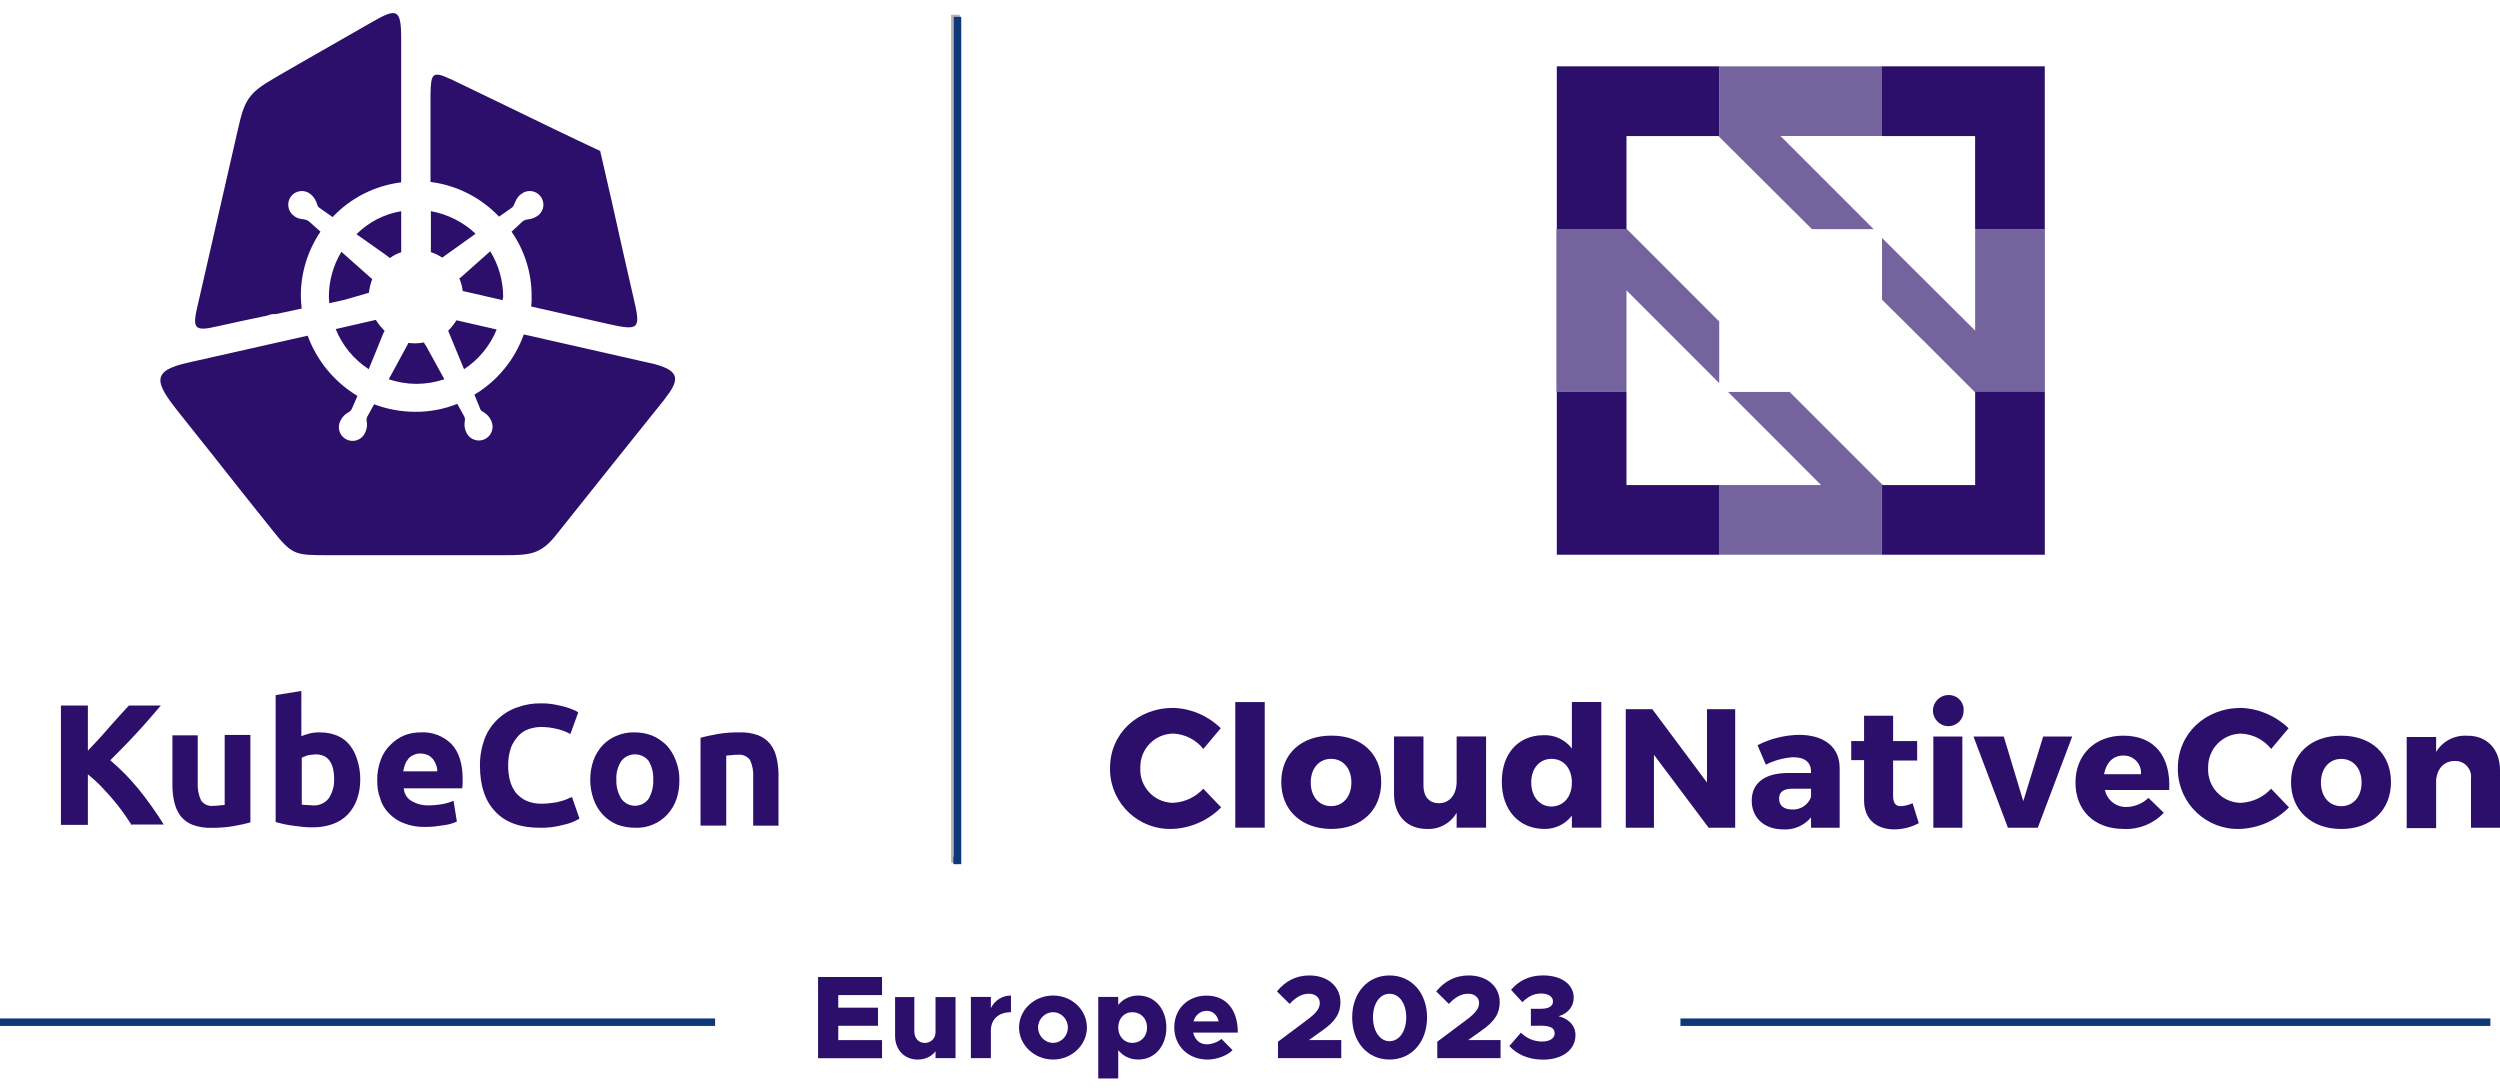
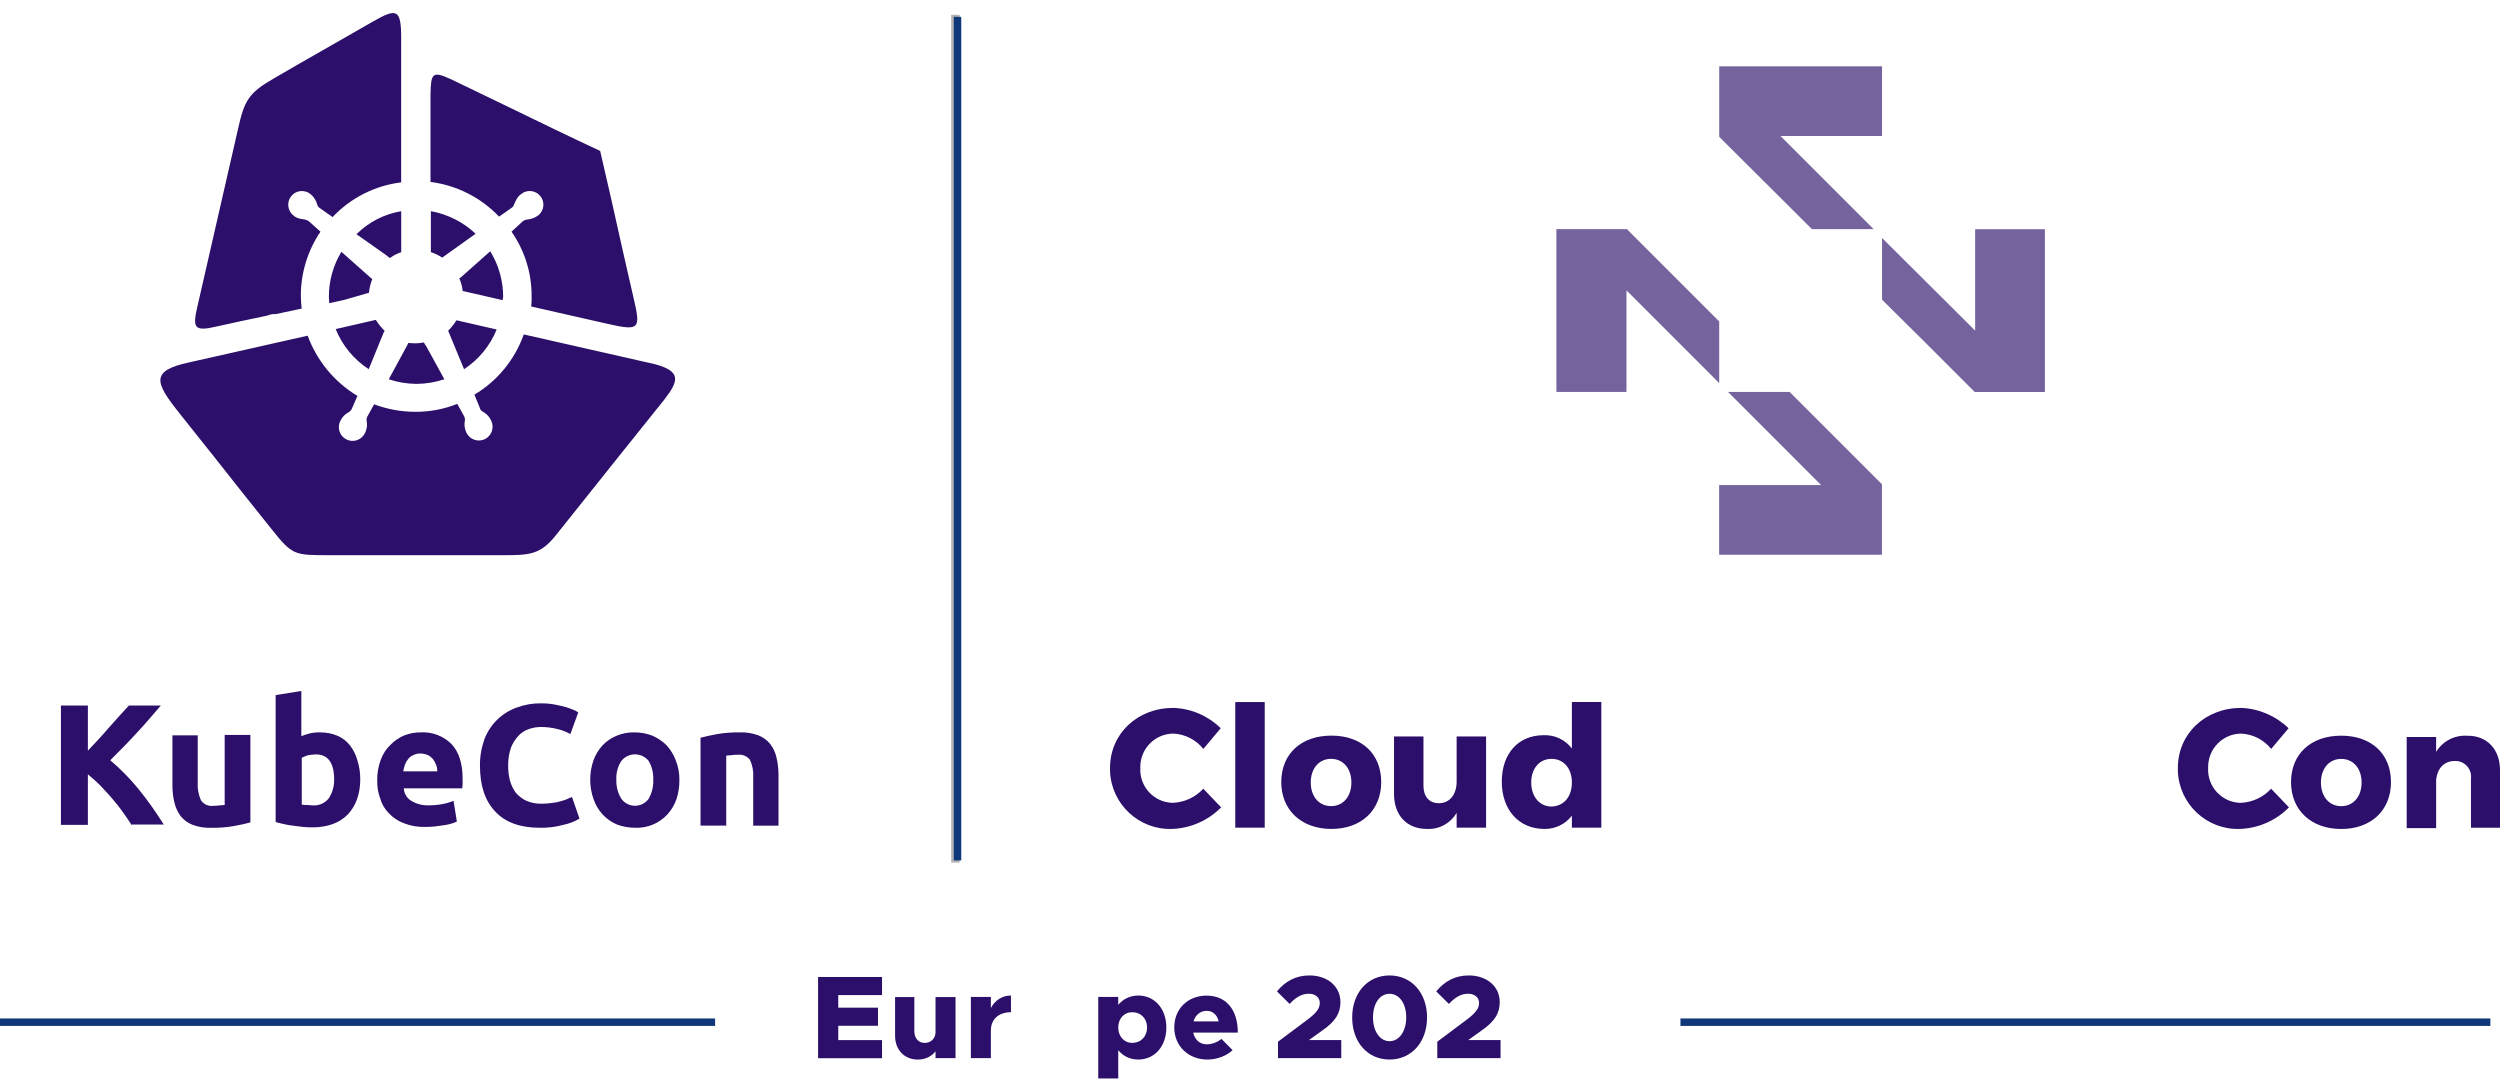
<svg xmlns="http://www.w3.org/2000/svg" width="174" height="76" viewBox="0 0 174 76" fill="none">
  <g clip-path="url(#clip0_4750_1218)">
    <path d="M58.343 69.252V70.134H61.108V71.394H58.343V72.392H61.39V73.652H56.938V67.998H61.39V69.258H58.343V69.252Z" fill="#2B0F6A" />
    <path d="M66.505 69.391V73.646H65.113V73.169C64.85 73.521 64.405 73.746 63.869 73.746C62.949 73.746 62.298 73.063 62.298 72.101V69.394H63.638V71.79C63.638 72.258 63.933 72.588 64.363 72.588C64.793 72.588 65.113 72.267 65.113 71.847V69.394H66.505V69.391Z" fill="#2B0F6A" />
    <path d="M70.363 69.289V70.45C69.501 70.45 68.965 70.944 68.965 71.726V73.644H67.573V69.388H68.965V70.161C69.244 69.626 69.748 69.289 70.363 69.289Z" fill="#2B0F6A" />
-     <path d="M70.925 71.512C70.925 70.287 71.986 69.289 73.295 69.289C74.603 69.289 75.649 70.287 75.649 71.512C75.649 72.737 74.594 73.744 73.295 73.744C71.996 73.744 70.925 72.74 70.925 71.512ZM74.324 71.512C74.324 70.928 73.862 70.45 73.295 70.45C72.727 70.45 72.249 70.928 72.249 71.512C72.249 72.095 72.717 72.583 73.295 72.583C73.872 72.583 74.324 72.099 74.324 71.512Z" fill="#2B0F6A" />
    <path d="M81.178 71.512C81.178 72.82 80.363 73.744 79.228 73.744C78.65 73.744 78.166 73.506 77.829 73.093V75.059H76.438V69.388H77.829V69.94C78.166 69.53 78.654 69.289 79.228 69.289C80.363 69.289 81.178 70.213 81.178 71.512ZM79.837 71.512C79.837 70.896 79.41 70.45 78.801 70.45C78.234 70.45 77.829 70.896 77.829 71.512C77.829 72.127 78.234 72.583 78.801 72.583C79.41 72.583 79.837 72.137 79.837 71.512Z" fill="#2B0F6A" />
    <path d="M85.013 72.306L85.786 73.089C85.408 73.477 84.683 73.746 84.041 73.746C82.723 73.746 81.729 72.816 81.729 71.508C81.729 70.199 82.691 69.295 83.977 69.295C85.328 69.295 86.152 70.257 86.152 71.87H83.047C83.153 72.355 83.5 72.685 83.987 72.685C84.349 72.685 84.737 72.537 85.016 72.306H85.013ZM83.063 71.088H84.818C84.718 70.651 84.423 70.353 83.987 70.353C83.551 70.353 83.198 70.642 83.067 71.088H83.063Z" fill="#2B0F6A" />
    <path d="M88.951 72.499L91.043 70.934C91.677 70.456 91.857 70.145 91.857 69.799C91.857 69.411 91.52 69.164 91.107 69.164C90.581 69.164 90.186 69.42 89.757 69.873L88.874 69C89.474 68.275 90.209 67.891 91.139 67.891C92.406 67.891 93.294 68.663 93.294 69.744C93.294 70.492 92.98 71.079 91.992 71.752L91.103 72.387H93.352V73.647H88.948V72.502L88.951 72.499Z" fill="#2B0F6A" />
    <path d="M94.112 70.812C94.112 69.1 95.189 67.891 96.713 67.891C98.236 67.891 99.323 69.1 99.323 70.812C99.323 72.525 98.246 73.743 96.713 73.743C95.18 73.743 94.112 72.534 94.112 70.812ZM97.874 70.812C97.874 69.85 97.396 69.167 96.713 69.167C96.029 69.167 95.561 69.85 95.561 70.812C95.561 71.774 96.039 72.467 96.713 72.467C97.386 72.467 97.874 71.774 97.874 70.812Z" fill="#2B0F6A" />
    <path d="M100.038 72.499L102.129 70.934C102.764 70.456 102.944 70.145 102.944 69.799C102.944 69.411 102.607 69.164 102.194 69.164C101.668 69.164 101.273 69.42 100.843 69.873L99.961 69C100.561 68.275 101.296 67.891 102.226 67.891C103.492 67.891 104.381 68.663 104.381 69.744C104.381 70.492 104.066 71.079 103.079 71.752L102.19 72.387H104.439V73.647H100.035V72.502L100.038 72.499Z" fill="#2B0F6A" />
-     <path d="M105.048 72.805L105.856 71.875C106.267 72.286 106.796 72.491 107.322 72.491C107.889 72.491 108.204 72.25 108.204 71.923C108.204 71.57 107.941 71.388 107.216 71.388L106.549 71.397V70.211H107.216C107.783 70.22 108.088 70.031 108.088 69.701C108.088 69.354 107.751 69.149 107.242 69.149C106.732 69.149 106.327 69.39 105.959 69.749L105.17 68.892C105.654 68.325 106.347 67.889 107.392 67.889C108.726 67.889 109.531 68.546 109.531 69.438C109.531 70.073 109.111 70.547 108.476 70.73C109.111 70.878 109.653 71.323 109.653 72.048C109.653 73.046 108.765 73.751 107.399 73.751C106.353 73.751 105.555 73.363 105.054 72.805H105.048Z" fill="#2B0F6A" />
    <path d="M48.757 51.348C49.075 51.262 49.45 51.175 49.941 51.089C50.438 51.005 50.938 50.967 51.441 50.973C51.894 50.954 52.343 51.021 52.769 51.175C53.096 51.3 53.385 51.509 53.606 51.781C53.818 52.054 53.965 52.368 54.039 52.705C54.132 53.093 54.18 53.491 54.184 53.888V57.467H52.423V54.09C52.452 53.673 52.372 53.256 52.192 52.878C51.983 52.618 51.656 52.487 51.326 52.532C51.191 52.528 51.057 52.538 50.922 52.56C50.778 52.56 50.662 52.589 50.547 52.589V57.464H48.757V51.348ZM45.467 54.264C45.486 53.808 45.377 53.359 45.149 52.965C44.736 52.439 43.972 52.349 43.446 52.763C43.373 52.82 43.305 52.888 43.244 52.965C42.994 53.349 42.872 53.805 42.898 54.264C42.879 54.732 42.997 55.194 43.244 55.591C43.619 56.117 44.351 56.239 44.877 55.864C44.983 55.79 45.075 55.697 45.149 55.591C45.377 55.187 45.486 54.728 45.467 54.264ZM47.285 54.264C47.295 54.725 47.227 55.181 47.083 55.62C46.945 56.014 46.73 56.377 46.448 56.688C45.871 57.313 45.047 57.65 44.197 57.612C43.764 57.612 43.334 57.535 42.927 57.381C42.555 57.22 42.221 56.986 41.945 56.688C41.663 56.38 41.445 56.018 41.31 55.62C41.002 54.741 41.002 53.786 41.31 52.907C41.452 52.522 41.666 52.169 41.945 51.868C42.221 51.579 42.555 51.355 42.927 51.204C43.318 51.04 43.741 50.96 44.168 50.973C44.591 50.973 45.014 51.05 45.409 51.204C45.775 51.364 46.105 51.589 46.39 51.868C46.666 52.169 46.884 52.522 47.025 52.907C47.202 53.337 47.292 53.798 47.285 54.264ZM37.561 57.612C36.205 57.612 35.166 57.236 34.473 56.486C33.751 55.736 33.405 54.668 33.405 53.282C33.398 52.654 33.508 52.028 33.722 51.435C34.114 50.409 34.938 49.607 35.974 49.241C36.519 49.039 37.096 48.943 37.677 48.953C37.997 48.953 38.315 48.978 38.629 49.039C38.918 49.097 39.178 49.155 39.38 49.212C39.566 49.27 39.748 49.337 39.928 49.414C40.044 49.453 40.149 49.511 40.246 49.587L39.697 51.089C39.415 50.934 39.114 50.816 38.802 50.742C38.424 50.646 38.039 50.598 37.648 50.598C37.362 50.601 37.08 50.649 36.811 50.742C36.535 50.832 36.288 50.992 36.089 51.204C35.871 51.441 35.695 51.714 35.57 52.012C35.438 52.403 35.368 52.811 35.368 53.224C35.361 53.584 35.4 53.943 35.483 54.292C35.563 54.603 35.701 54.895 35.887 55.158C36.092 55.402 36.349 55.601 36.638 55.736C36.984 55.883 37.359 55.95 37.734 55.938C37.975 55.938 38.215 55.915 38.456 55.88C38.652 55.861 38.844 55.822 39.033 55.764C39.181 55.726 39.325 55.678 39.466 55.62C39.575 55.559 39.691 55.511 39.813 55.476L40.332 56.977C39.986 57.185 39.604 57.329 39.206 57.41C38.671 57.557 38.116 57.628 37.561 57.612ZM30.435 53.657C30.435 53.51 30.406 53.362 30.349 53.224C30.297 53.09 30.23 52.965 30.146 52.849C30.05 52.73 29.935 52.634 29.8 52.56C29.637 52.49 29.46 52.448 29.281 52.445C29.101 52.435 28.921 52.474 28.761 52.56C28.623 52.612 28.505 52.702 28.415 52.82C28.315 52.942 28.238 53.077 28.184 53.224C28.129 53.375 28.091 53.529 28.068 53.686H30.435V53.657ZM26.253 54.321C26.244 53.818 26.333 53.321 26.513 52.849C26.66 52.455 26.898 52.099 27.206 51.81C27.478 51.538 27.802 51.323 28.158 51.175C28.517 51.037 28.899 50.97 29.284 50.973C30.079 50.928 30.855 51.22 31.42 51.781C31.939 52.33 32.199 53.138 32.199 54.206V54.552C32.199 54.668 32.17 54.783 32.17 54.87H28.104C28.123 55.226 28.315 55.553 28.623 55.736C28.989 55.957 29.409 56.066 29.835 56.053C30.156 56.053 30.474 56.024 30.788 55.966C31.054 55.918 31.317 55.841 31.567 55.736L31.798 57.179C31.676 57.236 31.551 57.285 31.423 57.323C31.243 57.377 31.061 57.416 30.875 57.438C30.672 57.467 30.47 57.496 30.239 57.525C30.018 57.547 29.797 57.557 29.576 57.554C29.072 57.567 28.572 57.48 28.104 57.294C27.709 57.147 27.353 56.909 27.064 56.601C26.776 56.313 26.567 55.957 26.458 55.562C26.311 55.165 26.244 54.745 26.256 54.321M25.073 54.292C25.073 54.754 24.996 55.213 24.842 55.649C24.701 56.034 24.486 56.387 24.207 56.688C23.915 56.983 23.559 57.211 23.168 57.352C22.722 57.509 22.254 57.586 21.782 57.583C21.552 57.586 21.321 57.576 21.09 57.554L20.397 57.467C20.172 57.442 19.951 57.403 19.733 57.352C19.531 57.294 19.329 57.265 19.185 57.208V48.379L20.974 48.09V51.236C21.18 51.153 21.391 51.085 21.609 51.034C21.837 50.986 22.068 50.967 22.302 50.976C22.709 50.973 23.11 51.05 23.485 51.207C23.825 51.351 24.124 51.579 24.351 51.871C24.592 52.179 24.768 52.532 24.871 52.91C25.015 53.356 25.082 53.824 25.073 54.295M23.255 54.238C23.255 53.083 22.822 52.506 21.985 52.506C21.802 52.512 21.616 52.532 21.436 52.564C21.289 52.612 21.144 52.67 21.003 52.737V55.998C21.115 56.024 21.234 56.034 21.349 56.027C21.494 56.027 21.638 56.056 21.782 56.056C22.206 56.085 22.616 55.899 22.879 55.566C23.139 55.174 23.27 54.709 23.255 54.238ZM17.427 57.24C17.11 57.326 16.735 57.413 16.244 57.499C15.747 57.583 15.246 57.621 14.743 57.615C14.291 57.634 13.842 57.567 13.415 57.413C13.088 57.288 12.799 57.079 12.578 56.807C12.373 56.531 12.225 56.217 12.145 55.883C12.049 55.495 12.001 55.097 12.001 54.7V51.178H13.762V54.469C13.736 54.895 13.816 55.322 13.992 55.71C14.185 55.989 14.522 56.133 14.858 56.085C14.993 56.088 15.128 56.079 15.262 56.056C15.407 56.056 15.522 56.027 15.638 56.027V51.153H17.427V57.24ZM9.175 57.442C9.002 57.182 8.8 56.864 8.569 56.547C8.338 56.217 8.088 55.899 7.819 55.594C7.559 55.277 7.27 54.988 6.982 54.671C6.709 54.395 6.417 54.135 6.116 53.891V57.413H4.24V49.103H6.116V52.249C6.607 51.73 7.097 51.21 7.588 50.633C8.079 50.085 8.54 49.565 8.973 49.103H11.196C10.619 49.767 10.07 50.431 9.493 51.037C8.916 51.672 8.31 52.278 7.675 52.913C8.377 53.51 9.021 54.164 9.608 54.876C10.256 55.675 10.853 56.515 11.398 57.387H9.175V57.445V57.442Z" fill="#2B0F6A" />
    <path d="M84.965 50.683L83.753 52.126C83.246 51.488 82.489 51.1 81.675 51.058C80.395 51.061 79.362 52.104 79.366 53.383C79.366 53.406 79.366 53.431 79.366 53.454C79.301 54.727 80.28 55.811 81.553 55.875C81.591 55.875 81.633 55.875 81.671 55.875C82.467 55.83 83.211 55.481 83.75 54.894L84.991 56.193C84.09 57.107 82.871 57.645 81.585 57.694C79.279 57.777 77.342 55.971 77.258 53.666C77.258 53.595 77.255 53.524 77.258 53.454C77.258 51.058 79.163 49.269 81.671 49.269C82.906 49.313 84.077 49.817 84.962 50.683H84.965ZM85.975 57.607V48.864H88.025V57.607H85.975ZM96.132 54.432C96.132 56.395 94.747 57.694 92.668 57.694C90.59 57.694 89.176 56.395 89.176 54.432C89.176 52.469 90.561 51.199 92.668 51.199C94.776 51.199 96.132 52.469 96.132 54.432ZM91.228 54.461C91.228 55.442 91.806 56.106 92.643 56.106C93.48 56.106 94.057 55.442 94.057 54.461C94.057 53.48 93.48 52.816 92.643 52.816C91.806 52.816 91.228 53.48 91.228 54.461ZM103.431 57.607H101.382V56.568C100.959 57.306 100.154 57.742 99.304 57.694C97.918 57.694 97.024 56.741 97.024 55.269V51.257H99.073V54.692C99.073 55.442 99.477 55.904 100.141 55.904C100.92 55.904 101.382 55.269 101.382 54.403V51.257H103.431V57.604V57.607ZM111.452 57.607H109.403V56.77C108.951 57.363 108.245 57.703 107.498 57.694C105.708 57.694 104.525 56.366 104.525 54.403C104.525 52.44 105.68 51.17 107.44 51.17C108.207 51.138 108.938 51.485 109.403 52.094V48.861H111.452V57.604V57.607ZM109.403 54.461C109.403 53.48 108.826 52.816 107.989 52.816C107.152 52.816 106.574 53.48 106.574 54.461C106.574 55.442 107.152 56.135 107.989 56.135C108.855 56.106 109.403 55.442 109.403 54.461Z" fill="#2B0F6A" />
-     <path d="M118.922 57.61L115.115 52.533V57.61H113.152V49.358H115L118.806 54.463V49.358H120.769V57.61H118.922ZM128.04 53.453V57.61H126.048V56.888C125.577 57.462 124.855 57.773 124.114 57.725C122.758 57.725 121.92 56.888 121.92 55.733C121.92 54.521 122.786 53.828 124.374 53.8H126.048V53.713C126.048 53.078 125.644 52.703 124.807 52.703C124.143 52.744 123.495 52.921 122.902 53.222L122.325 51.866C123.235 51.401 124.242 51.154 125.269 51.144C127.029 51.173 128.04 52.039 128.04 53.453ZM126.048 55.474V54.896H124.749C124.143 54.896 123.825 55.098 123.825 55.589C123.825 56.051 124.143 56.34 124.72 56.34C125.307 56.378 125.846 56.025 126.048 55.474ZM133.549 57.292C133.027 57.574 132.443 57.722 131.846 57.725C130.605 57.725 129.739 57.032 129.739 55.705V52.905H128.845V51.577H129.739V49.816H131.76V51.577H133.434V52.934H131.76V55.416C131.76 55.907 131.962 56.138 132.337 56.109C132.606 56.086 132.869 56.019 133.116 55.907L133.549 57.292ZM136.667 49.444C136.689 50.025 136.237 50.516 135.656 50.541C135.637 50.541 135.618 50.541 135.602 50.541C135.005 50.535 134.528 50.044 134.534 49.444C134.54 48.857 135.015 48.383 135.602 48.376C136.16 48.347 136.638 48.774 136.67 49.335C136.67 49.371 136.67 49.409 136.67 49.444H136.667ZM134.56 57.61V51.263H136.58V57.61H134.56ZM139.752 57.61L137.356 51.263H139.463L140.82 55.762L142.205 51.263H144.226L141.83 57.61H139.752ZM150.973 54.983H146.503C146.65 55.688 147.282 56.189 148.004 56.166C148.575 56.157 149.12 55.929 149.533 55.531L150.601 56.571C149.886 57.331 148.873 57.741 147.83 57.696C145.752 57.696 144.453 56.397 144.453 54.463C144.453 52.529 145.81 51.202 147.773 51.202C149.995 51.202 151.092 52.674 150.977 54.983H150.973ZM149.011 53.886C149.068 53.229 148.578 52.648 147.92 52.59C147.869 52.587 147.821 52.584 147.77 52.587C147.048 52.587 146.586 53.107 146.442 53.886H149.011Z" fill="#2B0F6A" />
    <path d="M159.286 50.684L158.074 52.127C157.567 51.489 156.81 51.101 155.995 51.059C154.716 51.062 153.683 52.105 153.686 53.384C153.686 53.407 153.686 53.432 153.686 53.455C153.622 54.728 154.6 55.812 155.874 55.876C155.912 55.876 155.954 55.876 155.992 55.876C156.788 55.831 157.532 55.482 158.07 54.895L159.312 56.194C158.41 57.108 157.192 57.646 155.906 57.694C153.6 57.778 151.663 55.972 151.579 53.666C151.579 53.596 151.576 53.525 151.579 53.455C151.579 51.059 153.484 49.27 155.992 49.27C157.224 49.321 158.394 49.824 159.283 50.684H159.286ZM166.412 54.436C166.412 56.399 165.027 57.698 162.948 57.698C160.87 57.698 159.456 56.399 159.456 54.436C159.456 52.473 160.841 51.203 162.948 51.203C165.055 51.203 166.412 52.473 166.412 54.436ZM161.537 54.465C161.537 55.446 162.115 56.11 162.952 56.11C163.789 56.11 164.366 55.446 164.366 54.465C164.366 53.484 163.789 52.82 162.952 52.82C162.115 52.82 161.537 53.484 161.537 54.465ZM174 53.599V57.611H171.98V54.176C172.05 53.58 171.624 53.041 171.027 52.971C170.969 52.964 170.912 52.961 170.854 52.964C170.103 52.964 169.642 53.484 169.555 54.263V57.64H167.506V51.293H169.555V52.332C170.004 51.592 170.825 51.158 171.691 51.207C173.076 51.178 174 52.13 174 53.602V53.599Z" fill="#2B0F6A" />
    <path d="M116.959 71.144H173.33" stroke="#0F387A" stroke-width="0.52" stroke-miterlimit="10" />
    <path d="M0 71.144H49.771" stroke="#0F387A" stroke-width="0.52" stroke-miterlimit="10" />
    <path d="M66.354 1.172H66.643V59.887H66.354V1.172Z" stroke="#B3B2B3" stroke-width="0.27" stroke-miterlimit="10" />
    <path d="M66.643 1.172H66.354V59.887H66.643V1.172Z" stroke="#B3B2B3" stroke-width="0.27" stroke-miterlimit="10" />
-     <path d="M66.643 1.172H66.354V59.887H66.643V1.172Z" stroke="#B3B2B3" stroke-width="0.27" stroke-miterlimit="10" />
-     <path d="M66.643 1.172V59.887H66.354" stroke="#0F387A" stroke-width="0.52" stroke-miterlimit="10" />
+     <path d="M66.643 1.172V59.887" stroke="#0F387A" stroke-width="0.52" stroke-miterlimit="10" />
    <path fill-rule="evenodd" clip-rule="evenodd" d="M23.966 20.871L22.918 21.105C22.918 20.961 22.889 20.813 22.889 20.669C22.886 19.562 23.187 18.475 23.761 17.526L25.798 19.332C25.83 19.367 25.871 19.396 25.913 19.418C25.788 19.726 25.711 20.05 25.679 20.377C25.621 20.406 25.535 20.406 25.474 20.435L23.96 20.871H23.966ZM27.924 14.704V17.555C27.639 17.645 27.375 17.783 27.138 17.962C27.052 17.904 26.965 17.818 26.875 17.757L24.81 16.301C25.657 15.457 26.744 14.896 27.924 14.701M13.752 21.278C14.74 16.942 15.586 13.277 16.574 8.941C17.01 6.991 17.302 6.468 19.076 5.448C21.519 4.021 23.354 3.004 25.971 1.491C27.6 0.561 27.921 0.618 27.921 2.626V12.693C26.096 12.917 24.409 13.771 23.149 15.108L22.276 14.495C22.167 14.434 22.093 14.325 22.071 14.204C21.991 13.928 21.827 13.687 21.606 13.504C21.195 13.177 20.596 13.241 20.269 13.652C19.942 14.062 20.006 14.659 20.413 14.989C20.544 15.105 20.705 15.188 20.878 15.223C20.993 15.252 21.112 15.252 21.228 15.281C21.321 15.3 21.41 15.342 21.491 15.396L22.305 16.125C21.41 17.446 20.933 19.008 20.939 20.605C20.939 20.897 20.968 21.185 20.997 21.477L19.223 21.856C19.095 21.852 18.97 21.862 18.845 21.884L18.582 21.971C17.418 22.205 16.253 22.465 15.06 22.728C13.46 23.106 13.402 22.786 13.752 21.272M29.989 17.549V14.697C31.157 14.909 32.241 15.454 33.103 16.269L30.862 17.869C30.833 17.898 30.804 17.927 30.775 17.927C30.531 17.767 30.268 17.638 29.989 17.549ZM34.996 20.893L32.202 20.252C32.173 19.951 32.093 19.655 31.968 19.38C31.997 19.351 32.026 19.322 32.055 19.322L34.12 17.488C34.707 18.44 35.018 19.54 35.021 20.659C34.995 20.733 34.986 20.813 34.992 20.893M31.355 5.499C32.869 6.227 33.947 6.75 35.457 7.478C37.552 8.498 39.649 9.515 41.772 10.506C42.295 12.776 42.821 15.044 43.315 17.314C43.635 18.681 43.78 19.409 44.1 20.749C44.594 22.872 44.537 23.049 42.356 22.555L36.971 21.333C36.997 21.102 37.006 20.868 37 20.634C37.013 19.02 36.522 17.446 35.602 16.125L36.359 15.425C36.448 15.348 36.561 15.297 36.679 15.281C36.965 15.259 37.234 15.159 37.465 14.989C37.876 14.659 37.943 14.062 37.612 13.652C37.282 13.241 36.686 13.174 36.275 13.504C36.128 13.61 36.009 13.751 35.926 13.912C35.868 14.027 35.839 14.117 35.781 14.232C35.749 14.329 35.688 14.409 35.608 14.466L34.736 15.079C33.472 13.748 31.785 12.892 29.964 12.664V6.526C29.992 5.099 30.108 4.925 31.362 5.506M29.499 23.837C29.316 23.873 29.13 23.892 28.947 23.895C28.771 23.902 28.597 23.889 28.424 23.866L28.338 24.04L27.058 26.397C27.677 26.605 28.325 26.714 28.979 26.718C29.643 26.714 30.3 26.605 30.929 26.397L29.649 24.068C29.592 23.998 29.54 23.921 29.505 23.834M31.776 22.292L34.569 22.933C34.11 24.062 33.318 25.027 32.298 25.698L31.192 23.02C31.41 22.798 31.606 22.555 31.772 22.292M23.363 22.904L26.157 22.263C26.327 22.539 26.532 22.795 26.769 23.02L26.683 23.193L25.663 25.694C24.627 25.021 23.825 24.046 23.363 22.901M46.233 27.817C44.896 29.476 44.283 30.261 42.946 31.919C41.432 33.812 40.21 35.354 38.697 37.243C37.619 38.609 36.833 38.641 35.06 38.641H22.837C20.509 38.641 20.336 38.641 18.909 36.836C17.482 35.062 16.378 33.664 14.98 31.89C13.874 30.492 13.582 30.146 12.479 28.748C10.763 26.596 10.471 25.81 13.149 25.226L21.414 23.363C22.055 25.114 23.277 26.592 24.877 27.555L24.499 28.427C24.454 28.539 24.37 28.632 24.265 28.69C24.008 28.825 23.806 29.039 23.684 29.302C23.447 29.774 23.639 30.348 24.111 30.585C24.582 30.823 25.156 30.63 25.394 30.159C25.394 30.155 25.397 30.152 25.4 30.149C25.48 29.982 25.528 29.806 25.544 29.623C25.547 29.504 25.538 29.389 25.515 29.273C25.506 29.174 25.525 29.072 25.573 28.982L26.038 28.138C26.959 28.485 27.934 28.664 28.918 28.661C29.916 28.667 30.903 28.478 31.827 28.109L32.292 28.953C32.356 29.059 32.375 29.184 32.35 29.302C32.298 29.578 32.34 29.864 32.465 30.117C32.693 30.592 33.264 30.794 33.742 30.566C34.216 30.338 34.418 29.767 34.191 29.29C34.191 29.286 34.187 29.28 34.184 29.277C34.11 29.107 34.001 28.956 33.863 28.837C33.774 28.76 33.677 28.693 33.572 28.632C33.482 28.584 33.421 28.497 33.398 28.398L33.02 27.468C34.617 26.515 35.833 25.031 36.455 23.276L45.563 25.342C47.397 25.835 47.279 26.477 46.233 27.814" fill="#2B0F6A" />
-     <path d="M113.203 27.28H108.354V38.611H119.656V33.762H113.203V27.28ZM137.471 27.309V33.762H131.048L130.99 33.704V38.611H142.32V27.28H137.442L137.471 27.309ZM108.354 15.95H113.232L113.203 15.921V9.468H119.627L119.656 9.526V4.619H108.354V15.95ZM130.987 4.619V9.468H137.468V15.95H142.317V4.619H130.987Z" fill="#2B0F6A" />
    <g opacity="0.65">
      <path d="M130.403 15.948L123.921 9.466H130.99V4.617H119.659V9.524L126.112 15.948H130.406H130.403ZM124.563 27.278H120.269L125.64 32.65L126.75 33.76H119.653V38.609H130.983V33.702L127.77 30.489L124.556 27.275L124.563 27.278ZM137.471 15.948V23.016L136.362 21.907L130.99 16.564V20.858L134.232 24.071L137.446 27.285H142.324V15.954H137.475L137.471 15.948ZM119.656 22.372L113.232 15.948H108.325V27.278H113.203V20.21L119.656 26.663V22.368V22.372Z" fill="#2B0F6A" />
    </g>
  </g>
  <defs>
    <clipPath id="clip0_4750_1218">
      <rect width="174" height="74.154" fill="white" transform="translate(0 0.91)" />
    </clipPath>
  </defs>
</svg>